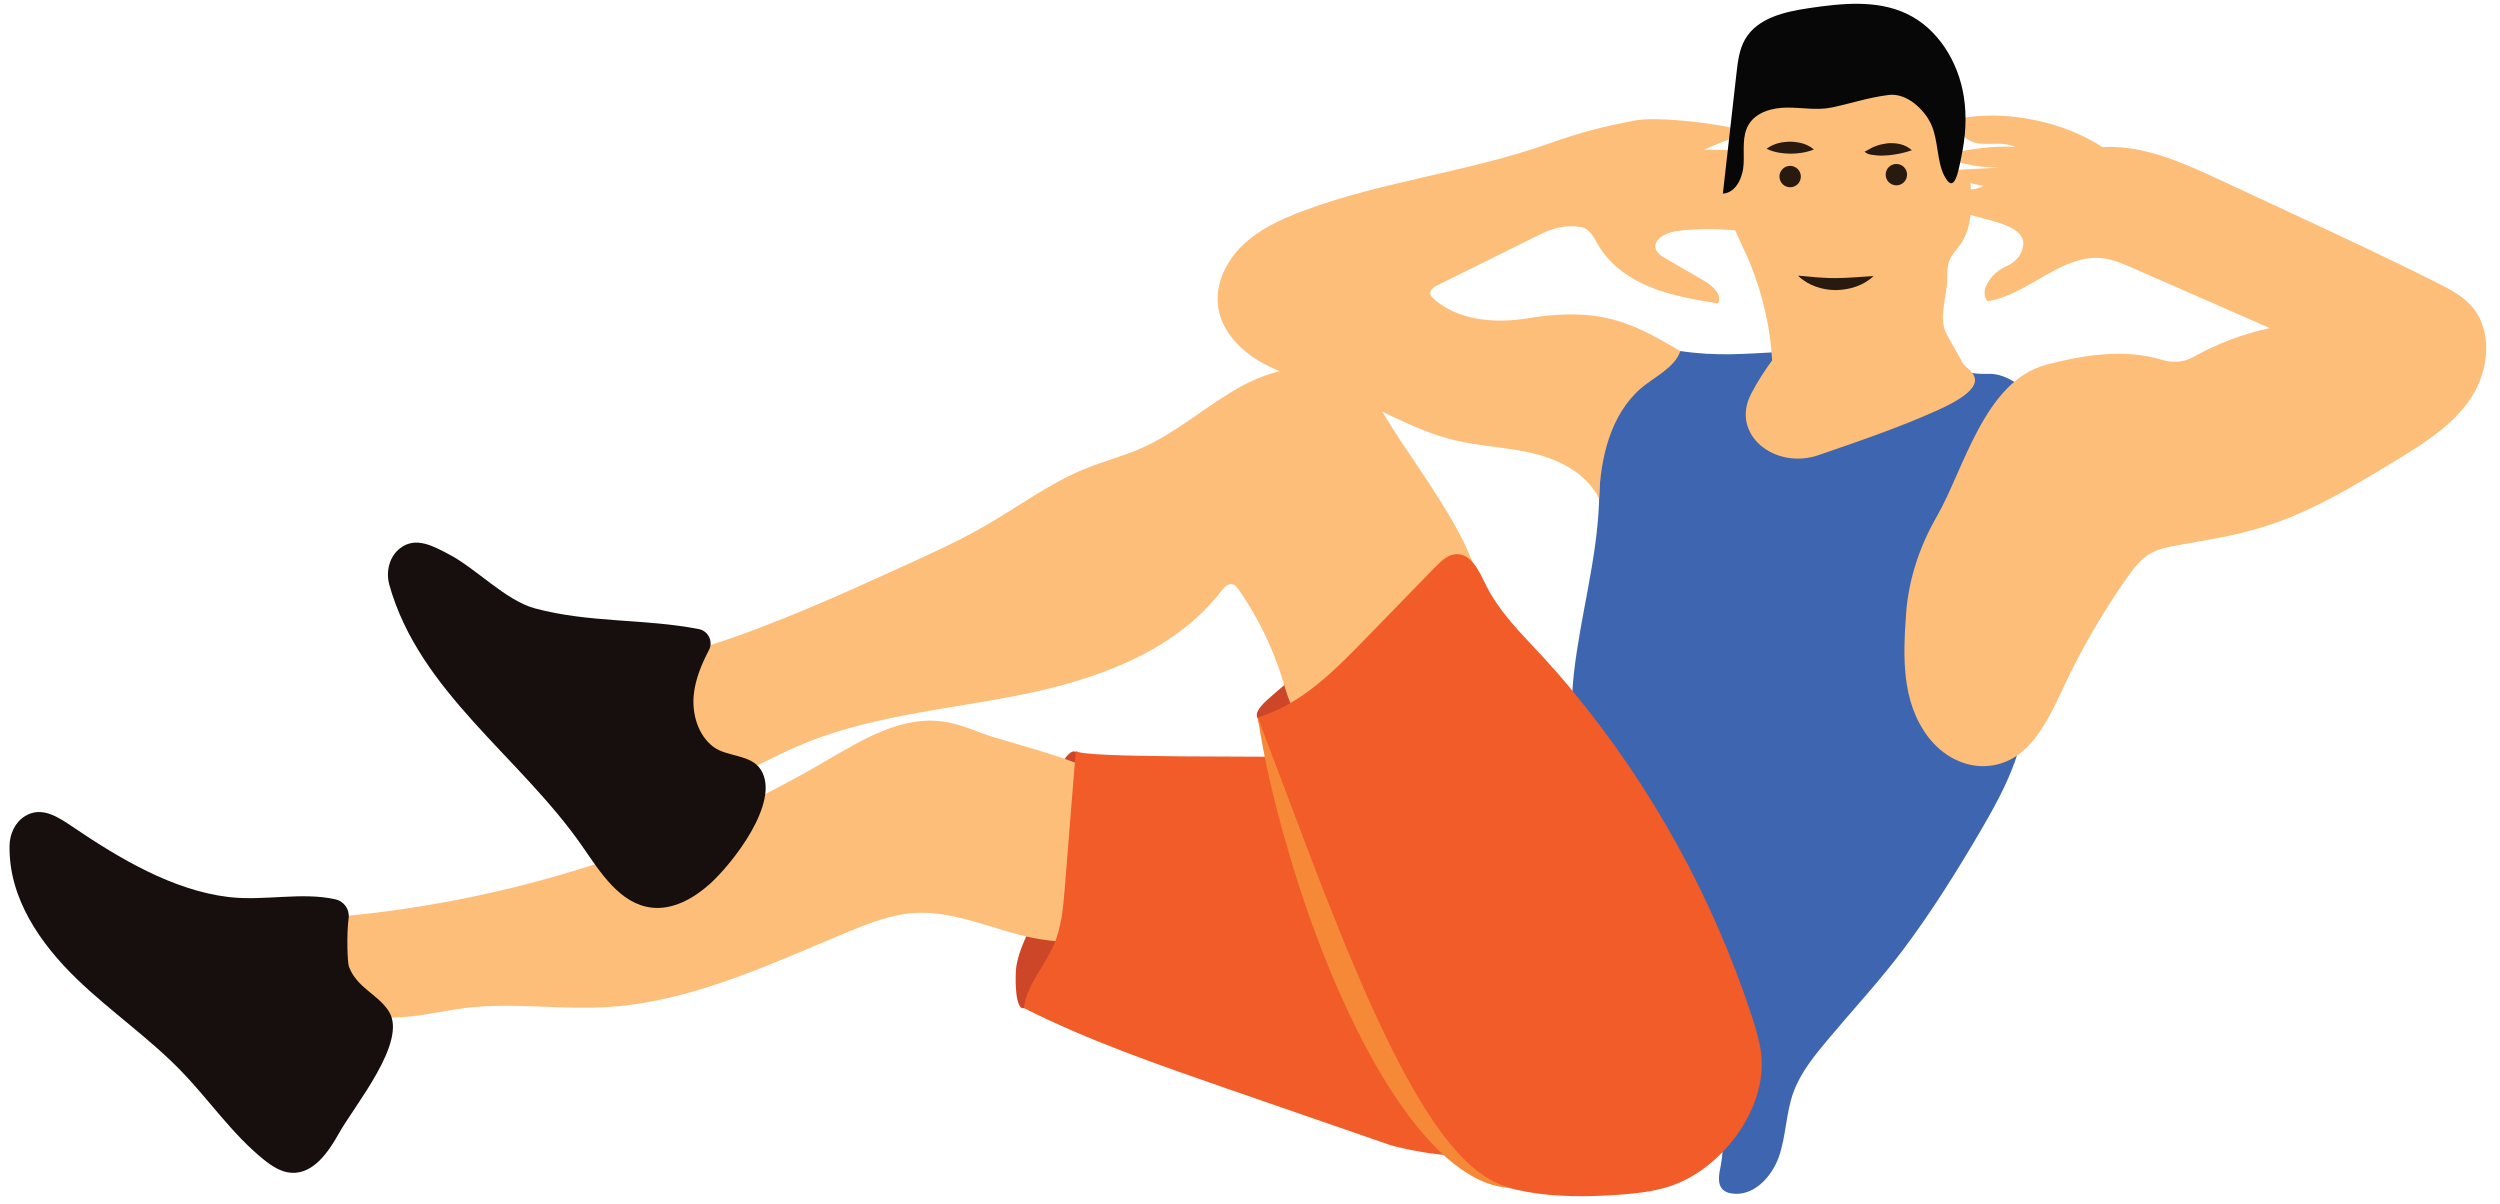
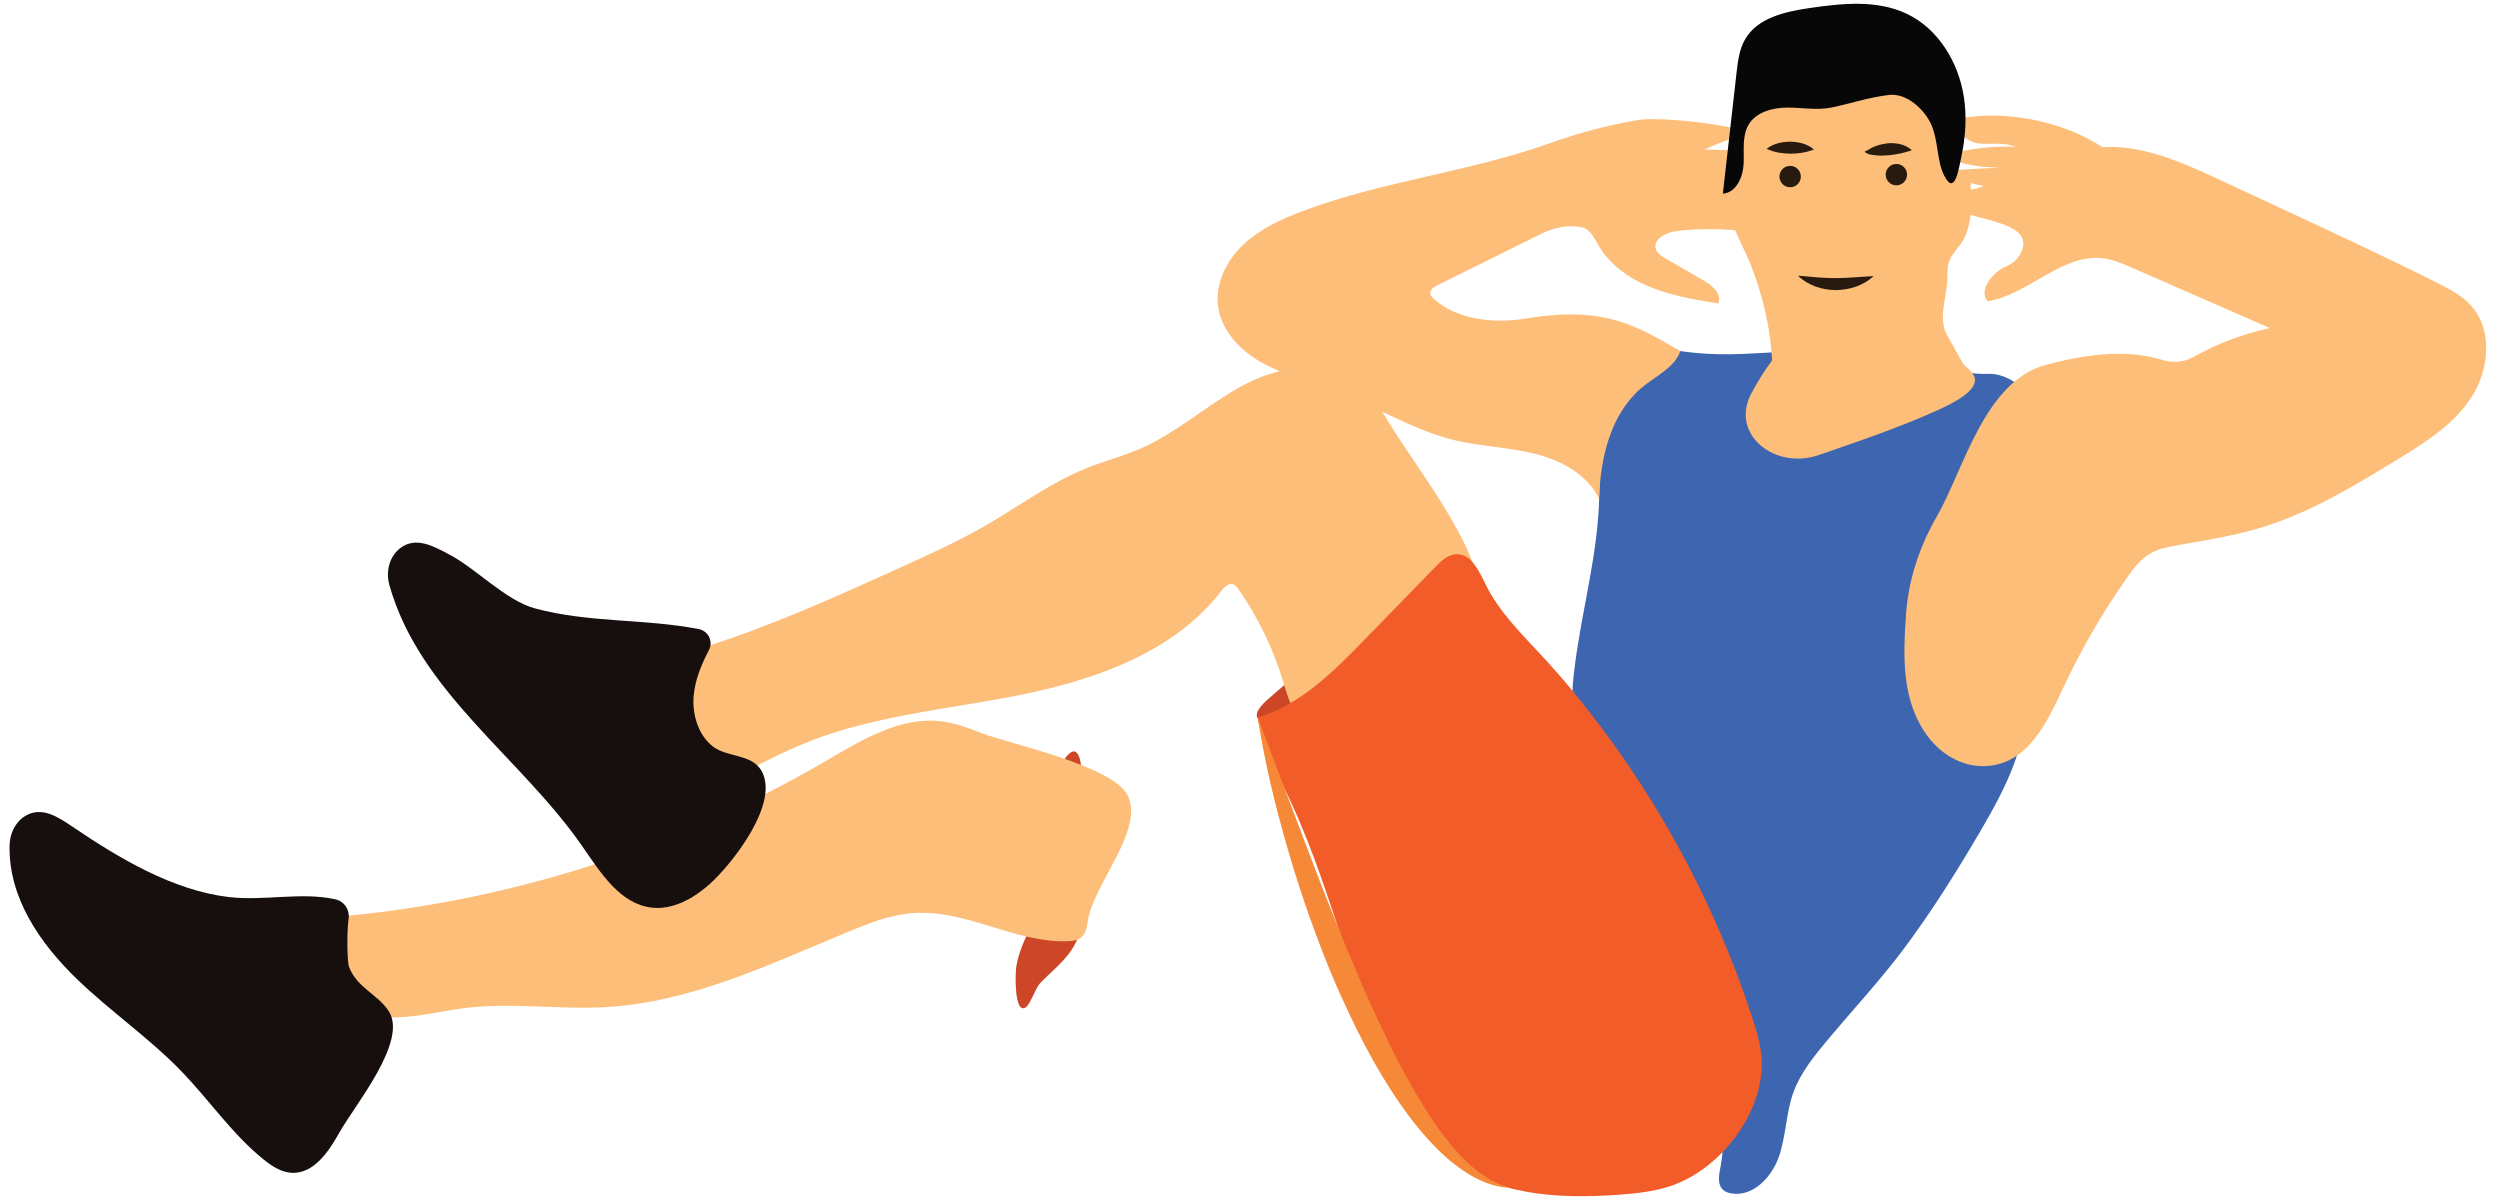
<svg xmlns="http://www.w3.org/2000/svg" width="164" height="79" viewBox="0 0 164 79" fill="none">
  <path d="M69.944 49.646C69.219 50.553 68.777 51.68 68.698 52.839C69.147 52.854 69.597 52.854 70.046 52.839C70.235 52.831 70.44 52.815 70.606 52.712C70.882 52.523 70.921 52.129 70.937 51.798C70.945 51.499 70.953 51.199 70.96 50.9C70.968 50.23 70.811 48.574 69.944 49.646Z" fill="#CC4627" />
  <path d="M66.672 63.385C66.83 62.455 67.232 61.58 67.658 60.737C67.713 60.634 67.768 60.524 67.863 60.461C67.957 60.398 68.083 60.398 68.194 60.39C68.982 60.382 69.77 60.461 70.543 60.634C70.637 60.658 70.74 60.681 70.795 60.76C70.858 60.847 70.85 60.957 70.826 61.068C70.653 62.037 69.959 62.825 69.25 63.511C68.903 63.842 68.548 64.165 68.217 64.512C67.942 64.804 67.587 65.892 67.287 66.081C66.523 66.585 66.594 63.803 66.672 63.385Z" fill="#CC4627" />
  <path d="M83.115 45.926C83.863 45.256 84.628 44.617 85.416 43.995C85.96 43.561 86.567 43.12 87.261 43.096C87.292 44.31 86.977 45.532 86.362 46.58C86.252 46.769 86.126 46.959 85.944 47.085C85.779 47.195 85.582 47.242 85.392 47.274C84.644 47.408 83.564 47.668 82.839 47.376C82.074 47.061 82.563 46.422 83.115 45.926Z" fill="#CC4627" />
-   <path d="M91.202 27.86C90.572 26.819 89.91 25.747 88.924 25.03C86.82 23.509 83.832 24.06 81.539 25.282C79.245 26.512 77.29 28.325 74.918 29.381C73.719 29.917 72.435 30.24 71.213 30.737C68.888 31.683 66.846 33.204 64.671 34.465C62.913 35.482 61.068 36.317 59.216 37.161C55.015 39.068 50.798 40.984 46.399 42.387C45.848 42.56 45.272 42.741 44.854 43.143C43.948 44.026 44.177 45.524 44.571 46.722C44.973 47.967 45.469 49.173 46.045 50.348C46.202 50.663 46.392 51.002 46.715 51.136C47.054 51.278 47.432 51.16 47.771 51.033C49.316 50.458 50.75 49.63 52.264 48.976C56.891 46.958 62.03 46.572 66.972 45.579C71.914 44.586 77.038 42.765 80.12 38.769C80.301 38.532 80.545 38.264 80.837 38.319C81.026 38.359 81.152 38.524 81.263 38.682C82.516 40.487 83.493 42.489 84.14 44.594C84.4 45.445 84.621 46.336 85.18 47.022C85.74 47.715 86.757 48.133 87.537 47.707C87.876 47.526 88.12 47.218 88.373 46.935C89.744 45.413 91.636 44.452 93.078 43.002C94.537 41.528 97.24 40.258 96.917 38.099C96.491 35.214 92.692 30.311 91.202 27.86Z" fill="#FCBE79" />
+   <path d="M91.202 27.86C90.572 26.819 89.91 25.747 88.924 25.03C86.82 23.509 83.832 24.06 81.539 25.282C79.245 26.512 77.29 28.325 74.918 29.381C73.719 29.917 72.435 30.24 71.213 30.737C68.888 31.683 66.846 33.204 64.671 34.465C62.913 35.482 61.068 36.317 59.216 37.161C55.015 39.068 50.798 40.984 46.399 42.387C43.948 44.026 44.177 45.524 44.571 46.722C44.973 47.967 45.469 49.173 46.045 50.348C46.202 50.663 46.392 51.002 46.715 51.136C47.054 51.278 47.432 51.16 47.771 51.033C49.316 50.458 50.75 49.63 52.264 48.976C56.891 46.958 62.03 46.572 66.972 45.579C71.914 44.586 77.038 42.765 80.12 38.769C80.301 38.532 80.545 38.264 80.837 38.319C81.026 38.359 81.152 38.524 81.263 38.682C82.516 40.487 83.493 42.489 84.14 44.594C84.4 45.445 84.621 46.336 85.18 47.022C85.74 47.715 86.757 48.133 87.537 47.707C87.876 47.526 88.12 47.218 88.373 46.935C89.744 45.413 91.636 44.452 93.078 43.002C94.537 41.528 97.24 40.258 96.917 38.099C96.491 35.214 92.692 30.311 91.202 27.86Z" fill="#FCBE79" />
  <path d="M64.394 48.093C63.558 47.77 62.715 47.447 61.824 47.329C59.097 46.958 56.535 48.543 54.155 49.93C44.16 55.779 32.825 59.318 21.285 60.208C21.057 60.224 20.797 60.264 20.671 60.453C20.584 60.587 20.584 60.752 20.584 60.91C20.623 62.297 20.694 63.771 21.498 64.906C22.436 66.223 24.163 66.743 25.77 66.743C27.386 66.743 28.963 66.317 30.563 66.12C33.613 65.75 36.711 66.246 39.785 66.065C45.334 65.742 50.489 63.259 55.629 61.131C57.024 60.555 58.458 59.988 59.972 59.893C63.401 59.672 66.617 61.864 70.045 61.745C70.353 61.738 70.676 61.698 70.912 61.509C71.22 61.265 71.299 60.839 71.354 60.453C71.677 58.056 75.082 54.478 73.987 52.2C73.041 50.229 66.278 48.819 64.394 48.093Z" fill="#FCBE79" />
  <path d="M110.222 23.028C112.697 23.39 114.392 23.209 116.891 23.083C116.709 24.218 115.921 25.148 115.291 26.11C114.337 27.584 116.709 26.514 116.489 28.256C119.681 26.364 122.148 25.952 125.53 24.431C127.603 23.501 128.154 24.604 130.425 24.525C131.41 24.494 132.261 25.069 133.018 25.7C133.916 26.449 134.035 27.757 134.082 28.931C134.184 31.336 134.287 33.74 134.389 36.144C134.421 36.94 134.46 37.736 134.334 38.524C134.224 39.249 133.987 39.943 133.751 40.637C133.483 41.425 133.215 42.213 132.947 43.001C132.837 43.332 132.718 43.671 132.687 44.026C132.655 44.436 132.742 44.854 132.797 45.264C133.231 48.511 131.599 51.64 129.944 54.47C128.367 57.166 126.712 59.814 124.836 62.313C123.338 64.307 121.557 66.231 119.957 68.138C119.05 69.226 118.12 70.345 117.64 71.677C117.159 73.025 117.167 74.507 116.702 75.863C116.236 77.218 115.007 78.519 113.588 78.29C113.391 78.259 113.202 78.196 113.052 78.07C112.626 77.699 112.768 77.029 112.879 76.47C113.304 74.31 112.634 72.103 111.972 70.006C111.16 67.436 110.356 64.867 109.544 62.297C108.236 58.135 106.904 53.942 104.76 50.143C104.169 49.102 103.514 48.07 103.27 46.903C103.081 46.012 103.144 45.098 103.246 44.192C103.664 40.455 104.736 36.806 104.894 33.046C104.957 31.596 104.878 30.13 105.209 28.719C105.737 26.488 108.433 24.47 110.222 23.028Z" fill="#3D65B0" />
  <path d="M116.252 23.643C115.744 24.326 115.289 25.048 114.89 25.801C113.465 28.491 116.427 30.847 119.304 29.853C121.962 28.935 124.628 28.037 127.184 26.874C131.141 25.077 129.013 24.273 128.777 23.855C128.422 23.217 128.067 22.578 127.713 21.948C127.106 20.868 127.752 19.426 127.744 18.18C127.744 17.833 127.744 17.471 127.862 17.148C128.02 16.698 128.383 16.359 128.651 15.965C129.376 14.877 129.336 13.467 129.273 12.166C129.265 11.969 129.242 11.748 129.1 11.614C128.879 11.409 128.517 11.512 128.256 11.386C127.988 11.252 127.894 10.921 127.823 10.629C127.61 9.715 127.397 8.808 127.177 7.894C127.027 7.263 126.861 6.601 126.436 6.12C125.663 5.261 124.307 5.253 123.204 5.6C122.108 5.955 121.107 6.593 119.98 6.845C119.31 6.995 118.616 6.995 117.931 6.995C117.324 6.995 114.896 6.845 114.289 6.845C113.934 6.845 113.855 11.591 113.729 11.622C113.643 11.638 113.603 11.725 113.572 11.811C113.217 12.733 113.359 13.774 113.682 14.704C114.005 15.634 114.502 16.501 114.864 17.416C115.637 19.386 116.141 21.514 116.252 23.643Z" fill="#FCBE79" />
  <path d="M100.188 20.884C98.075 21.231 95.656 21.034 94.055 19.607C93.945 19.512 93.835 19.394 93.827 19.252C93.803 19 94.063 18.826 94.292 18.716L101.079 15.35C101.898 14.941 102.828 14.728 103.727 14.901C103.782 14.909 103.845 14.933 103.9 14.948C104.358 15.13 104.586 15.626 104.831 16.052C105.587 17.368 106.896 18.291 108.299 18.85C109.702 19.41 111.207 19.662 112.705 19.906C112.997 19.339 112.358 18.748 111.798 18.424C110.947 17.936 110.104 17.439 109.252 16.951C108.992 16.801 108.709 16.619 108.622 16.336C108.425 15.705 109.26 15.272 109.907 15.169C111.199 14.972 113.154 14.996 114.455 15.177C114.605 13.632 114.021 12.048 113.958 10.503C113.95 10.306 113.927 10.093 113.785 9.967C113.659 9.864 113.485 9.856 113.328 9.849C112.815 9.833 112.303 9.817 111.798 9.809C112.327 9.573 114.179 8.777 114.746 8.863C114.817 8.335 109.055 7.586 107.376 7.886C105.437 8.225 103.554 8.721 101.701 9.384C96.397 11.283 90.69 11.874 85.416 13.861C83.998 14.397 82.595 15.043 81.507 16.099C80.419 17.148 79.694 18.669 79.915 20.166C80.159 21.79 81.452 23.075 82.894 23.855C84.337 24.636 85.952 25.014 87.49 25.59C90.162 26.591 92.605 28.191 95.38 28.869C97.114 29.286 98.919 29.334 100.653 29.759C102.387 30.185 104.129 31.115 104.901 32.715C104.98 30.067 105.635 27.237 107.629 25.487C108.456 24.762 109.875 24.131 110.23 23.028C107.369 21.404 105.327 20.04 100.188 20.884Z" fill="#FCBE79" />
  <path d="M134.208 23.934C130.173 25.022 128.817 30.815 127.075 33.842C125.94 35.805 125.207 37.973 125.041 40.235C124.844 43.017 124.71 45.989 126.484 48.338C127.437 49.599 128.935 50.411 130.512 50.237C133.113 49.954 134.303 47.345 135.351 45.114C136.526 42.599 137.929 40.188 139.521 37.91C139.955 37.295 140.42 36.672 141.074 36.301C141.602 35.994 142.225 35.884 142.824 35.773C144.747 35.434 146.686 35.127 148.546 34.544C151.605 33.582 154.379 31.903 157.114 30.24C158.975 29.105 160.906 27.915 162.104 26.094C163.302 24.273 163.554 21.633 162.08 20.025C161.489 19.378 160.693 18.968 159.912 18.574C156.697 16.951 153.433 15.437 150.17 13.916C148.641 13.206 147.112 12.497 145.582 11.78C143.147 10.652 140.593 9.494 137.913 9.651C135.359 7.957 131.552 7.192 128.541 7.776C128.1 8.461 128.967 9.305 129.779 9.407C130.59 9.51 131.465 9.281 132.19 9.644C131.205 9.541 128.62 9.746 127.761 10.243C128.273 10.802 130.653 11.094 131.402 10.952C130.661 11.07 128.651 11.078 127.91 11.204C127.942 11.662 129.644 12.174 130.11 12.174C129.818 12.505 127.571 12.6 127.146 12.702C127.24 14.483 132.916 14.081 132.726 16.068C132.663 16.722 132.175 17.242 131.568 17.494C130.78 17.817 129.747 19.008 130.385 19.765C133.105 19.323 135.288 16.58 138.015 16.951C138.662 17.037 139.269 17.305 139.868 17.565C142.879 18.882 145.89 20.206 148.901 21.522C147.143 21.901 145.448 22.539 143.88 23.422C143.249 23.777 142.501 23.816 141.807 23.603C139.403 22.862 136.66 23.28 134.208 23.934Z" fill="#FCBE79" />
-   <path d="M70.574 49.236C70.33 52.239 70.093 55.25 69.849 58.254C69.746 59.507 69.644 60.784 69.147 61.942C68.54 63.369 67.358 64.591 67.161 66.128C71.418 68.272 75.934 69.833 80.435 71.393C83.966 72.615 87.497 73.837 91.029 75.058C92.187 75.46 96.436 76.257 97.413 75.516C98.004 75.066 95.427 73.876 95.529 73.135C95.79 71.236 95.127 69.344 94.473 67.547C93.393 64.591 92.321 61.627 91.242 58.671C90.193 55.786 89.003 50.198 85.353 49.701C84.147 49.544 70.527 49.788 70.574 49.236Z" fill="#F15C29" />
  <path d="M109.528 77.825C108.409 78.188 107.235 78.298 106.06 78.385C102.166 78.653 97.878 78.424 94.946 75.839C93.74 74.775 92.865 73.388 92.116 71.969C88.861 65.844 87.592 58.853 84.66 52.562C83.824 50.773 82.847 49.008 82.508 47.061C85.322 46.225 87.497 44.042 89.539 41.937C91.076 40.353 92.621 38.776 94.158 37.192C94.544 36.798 94.986 36.372 95.537 36.356C96.499 36.317 97.011 37.428 97.437 38.296C98.343 40.172 99.888 41.654 101.307 43.191C101.922 43.861 102.521 44.546 103.096 45.248C108.346 51.577 112.382 58.9 114.936 66.711C115.188 67.484 115.424 68.264 115.527 69.068C115.984 72.725 112.933 76.722 109.528 77.825Z" fill="#F15C29" />
  <path d="M82.508 47.061L85.7 55.503C86.244 56.898 86.756 58.309 87.324 59.688C87.876 61.076 88.427 62.463 89.026 63.827C89.594 65.206 90.217 66.562 90.863 67.894C91.494 69.242 92.195 70.55 92.936 71.827C93.693 73.096 94.497 74.334 95.466 75.429C96.428 76.525 97.571 77.502 99.037 77.92C97.5 77.857 96.081 76.974 94.922 75.973C93.764 74.941 92.778 73.743 91.903 72.489C90.138 69.975 88.79 67.224 87.576 64.449C86.394 61.651 85.377 58.798 84.534 55.889C83.682 52.996 82.965 50.056 82.508 47.061Z" fill="#F68938" />
  <path d="M46.548 58.002C45.492 58.94 44.144 59.704 42.741 59.539C40.668 59.294 39.391 57.237 38.201 55.519C34.118 49.631 27.513 45.39 25.542 38.375C25.298 37.5 25.534 36.507 26.259 35.955C27.292 35.167 28.459 35.844 29.468 36.373C31.233 37.295 33.172 39.392 35.096 39.912C38.674 40.873 42.261 40.574 45.839 41.267C46.462 41.386 46.801 42.079 46.509 42.639C46.02 43.577 45.611 44.554 45.508 45.603C45.39 46.825 45.784 48.22 46.785 48.984C47.684 49.67 49.26 49.465 49.914 50.498C51.246 52.618 47.999 56.709 46.548 58.002Z" fill="#160F0E" />
  <path d="M22.232 74.349C21.538 75.595 20.545 77.022 19.119 76.935C18.433 76.895 17.826 76.493 17.29 76.06C15.248 74.412 13.751 72.198 11.93 70.306C9.81 68.107 7.264 66.365 5.064 64.244C2.637 61.903 0.556 58.908 0.627 55.456C0.643 54.699 0.989 53.942 1.636 53.54C2.739 52.854 3.835 53.611 4.781 54.249C7.815 56.307 11.354 58.411 14.996 58.845C17.337 59.121 19.773 58.498 22.003 58.995C22.571 59.121 22.949 59.665 22.871 60.24C22.721 61.344 22.8 63.172 22.886 63.401C23.422 64.828 24.778 65.198 25.511 66.349C26.764 68.335 23.249 72.521 22.232 74.349Z" fill="#160F0E" />
  <path d="M128.824 6.325C128.469 4.071 127.145 1.88 125.079 0.902C123.117 -0.028 120.823 0.217 118.679 0.532C117.087 0.768 115.298 1.17 114.486 2.565C114.099 3.228 114.005 4.008 113.918 4.765C113.619 7.413 113.319 10.062 113.02 12.702C113.894 12.647 114.344 11.614 114.383 10.739C114.423 9.864 114.265 8.919 114.714 8.17C115.211 7.342 116.291 7.058 117.26 7.058C118.23 7.058 119.215 7.248 120.161 7.051C121.517 6.767 122.518 6.404 123.889 6.231C125.087 6.073 126.246 7.192 126.687 8.162C127.152 9.187 127.058 10.558 127.523 11.488C128.201 12.852 128.461 11.275 128.658 10.314C128.942 8.997 129.036 7.65 128.824 6.325Z" fill="#070707" />
  <path d="M117.434 12.284C117.821 12.284 118.135 11.97 118.135 11.583C118.135 11.195 117.821 10.881 117.434 10.881C117.047 10.881 116.732 11.195 116.732 11.583C116.732 11.97 117.047 12.284 117.434 12.284Z" fill="#291A0F" />
  <path d="M124.402 12.158C124.789 12.158 125.103 11.844 125.103 11.457C125.103 11.069 124.789 10.755 124.402 10.755C124.014 10.755 123.7 11.069 123.7 11.457C123.7 11.844 124.014 12.158 124.402 12.158Z" fill="#291A0F" />
  <path d="M115.888 9.759C116.376 9.397 116.912 9.302 117.448 9.294C117.977 9.31 118.536 9.413 118.993 9.807C118.434 10.027 117.945 10.075 117.441 10.082C116.936 10.067 116.432 10.02 115.888 9.759Z" fill="#291A0F" />
  <path d="M122.313 9.951C122.55 9.849 122.779 9.667 123.039 9.588C123.291 9.486 123.559 9.439 123.827 9.399C124.363 9.36 124.962 9.439 125.419 9.856C124.852 10.053 124.394 10.132 123.89 10.187C123.638 10.203 123.385 10.219 123.125 10.195C122.873 10.156 122.566 10.18 122.313 9.951Z" fill="#291A0F" />
  <path d="M117.949 18.086C118.406 18.109 118.816 18.172 119.226 18.196C119.636 18.22 120.03 18.251 120.424 18.243C121.22 18.243 122.009 18.157 122.907 18.109C122.245 18.74 121.331 19.016 120.424 19.032C119.526 19.024 118.596 18.724 117.949 18.086Z" fill="#291A0F" />
</svg>